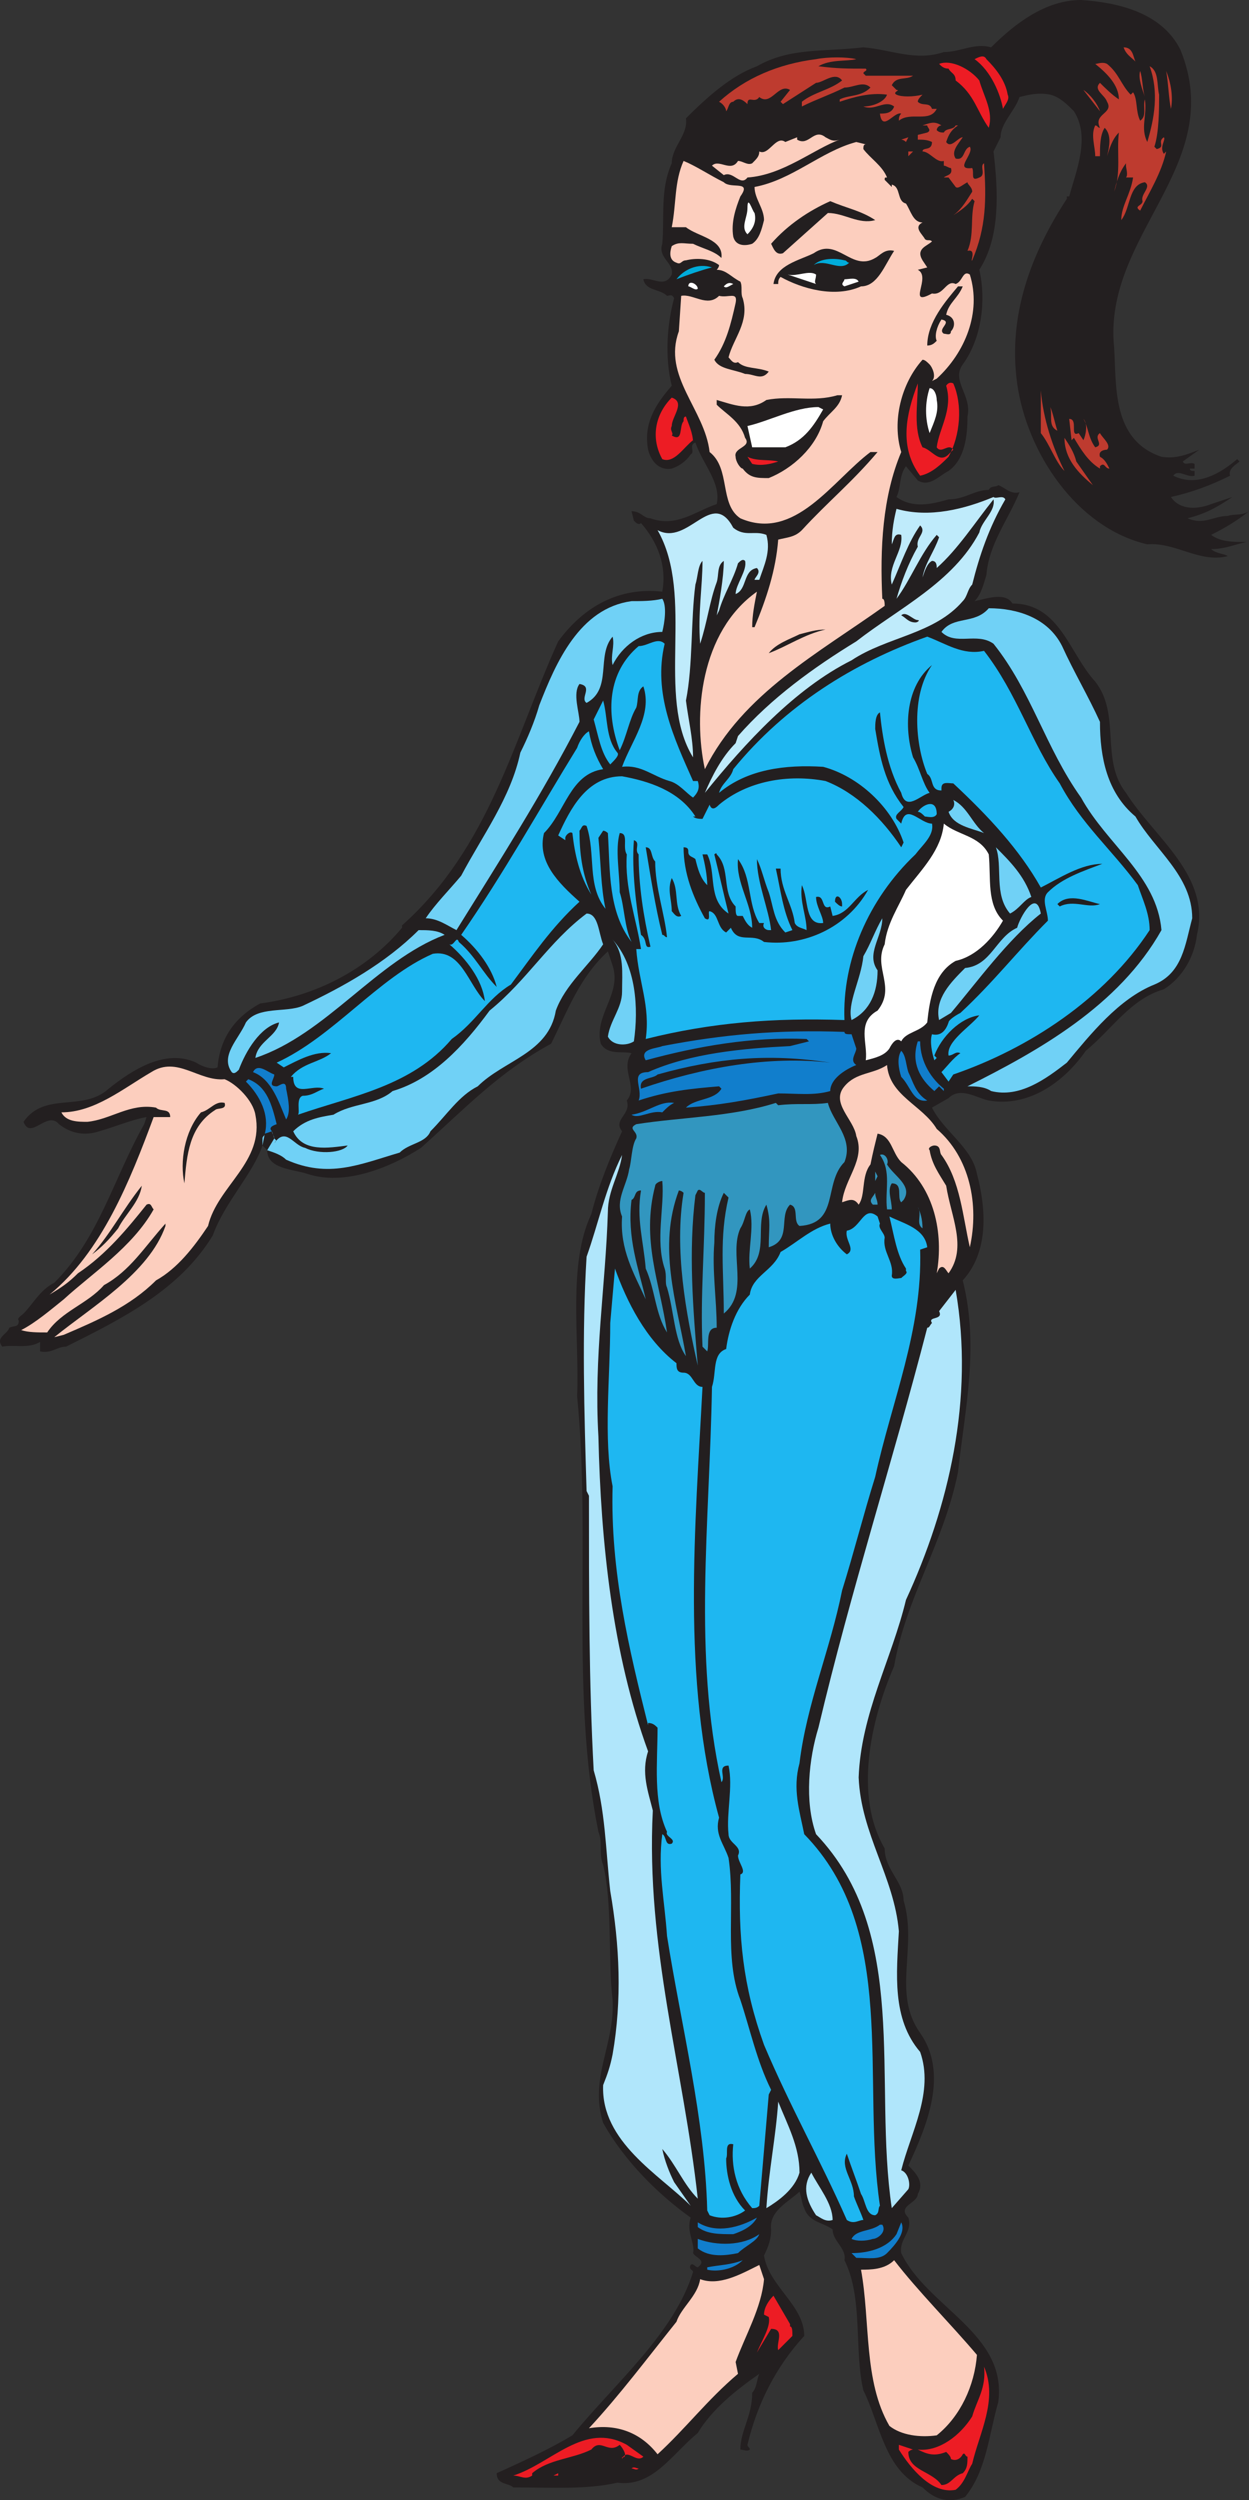
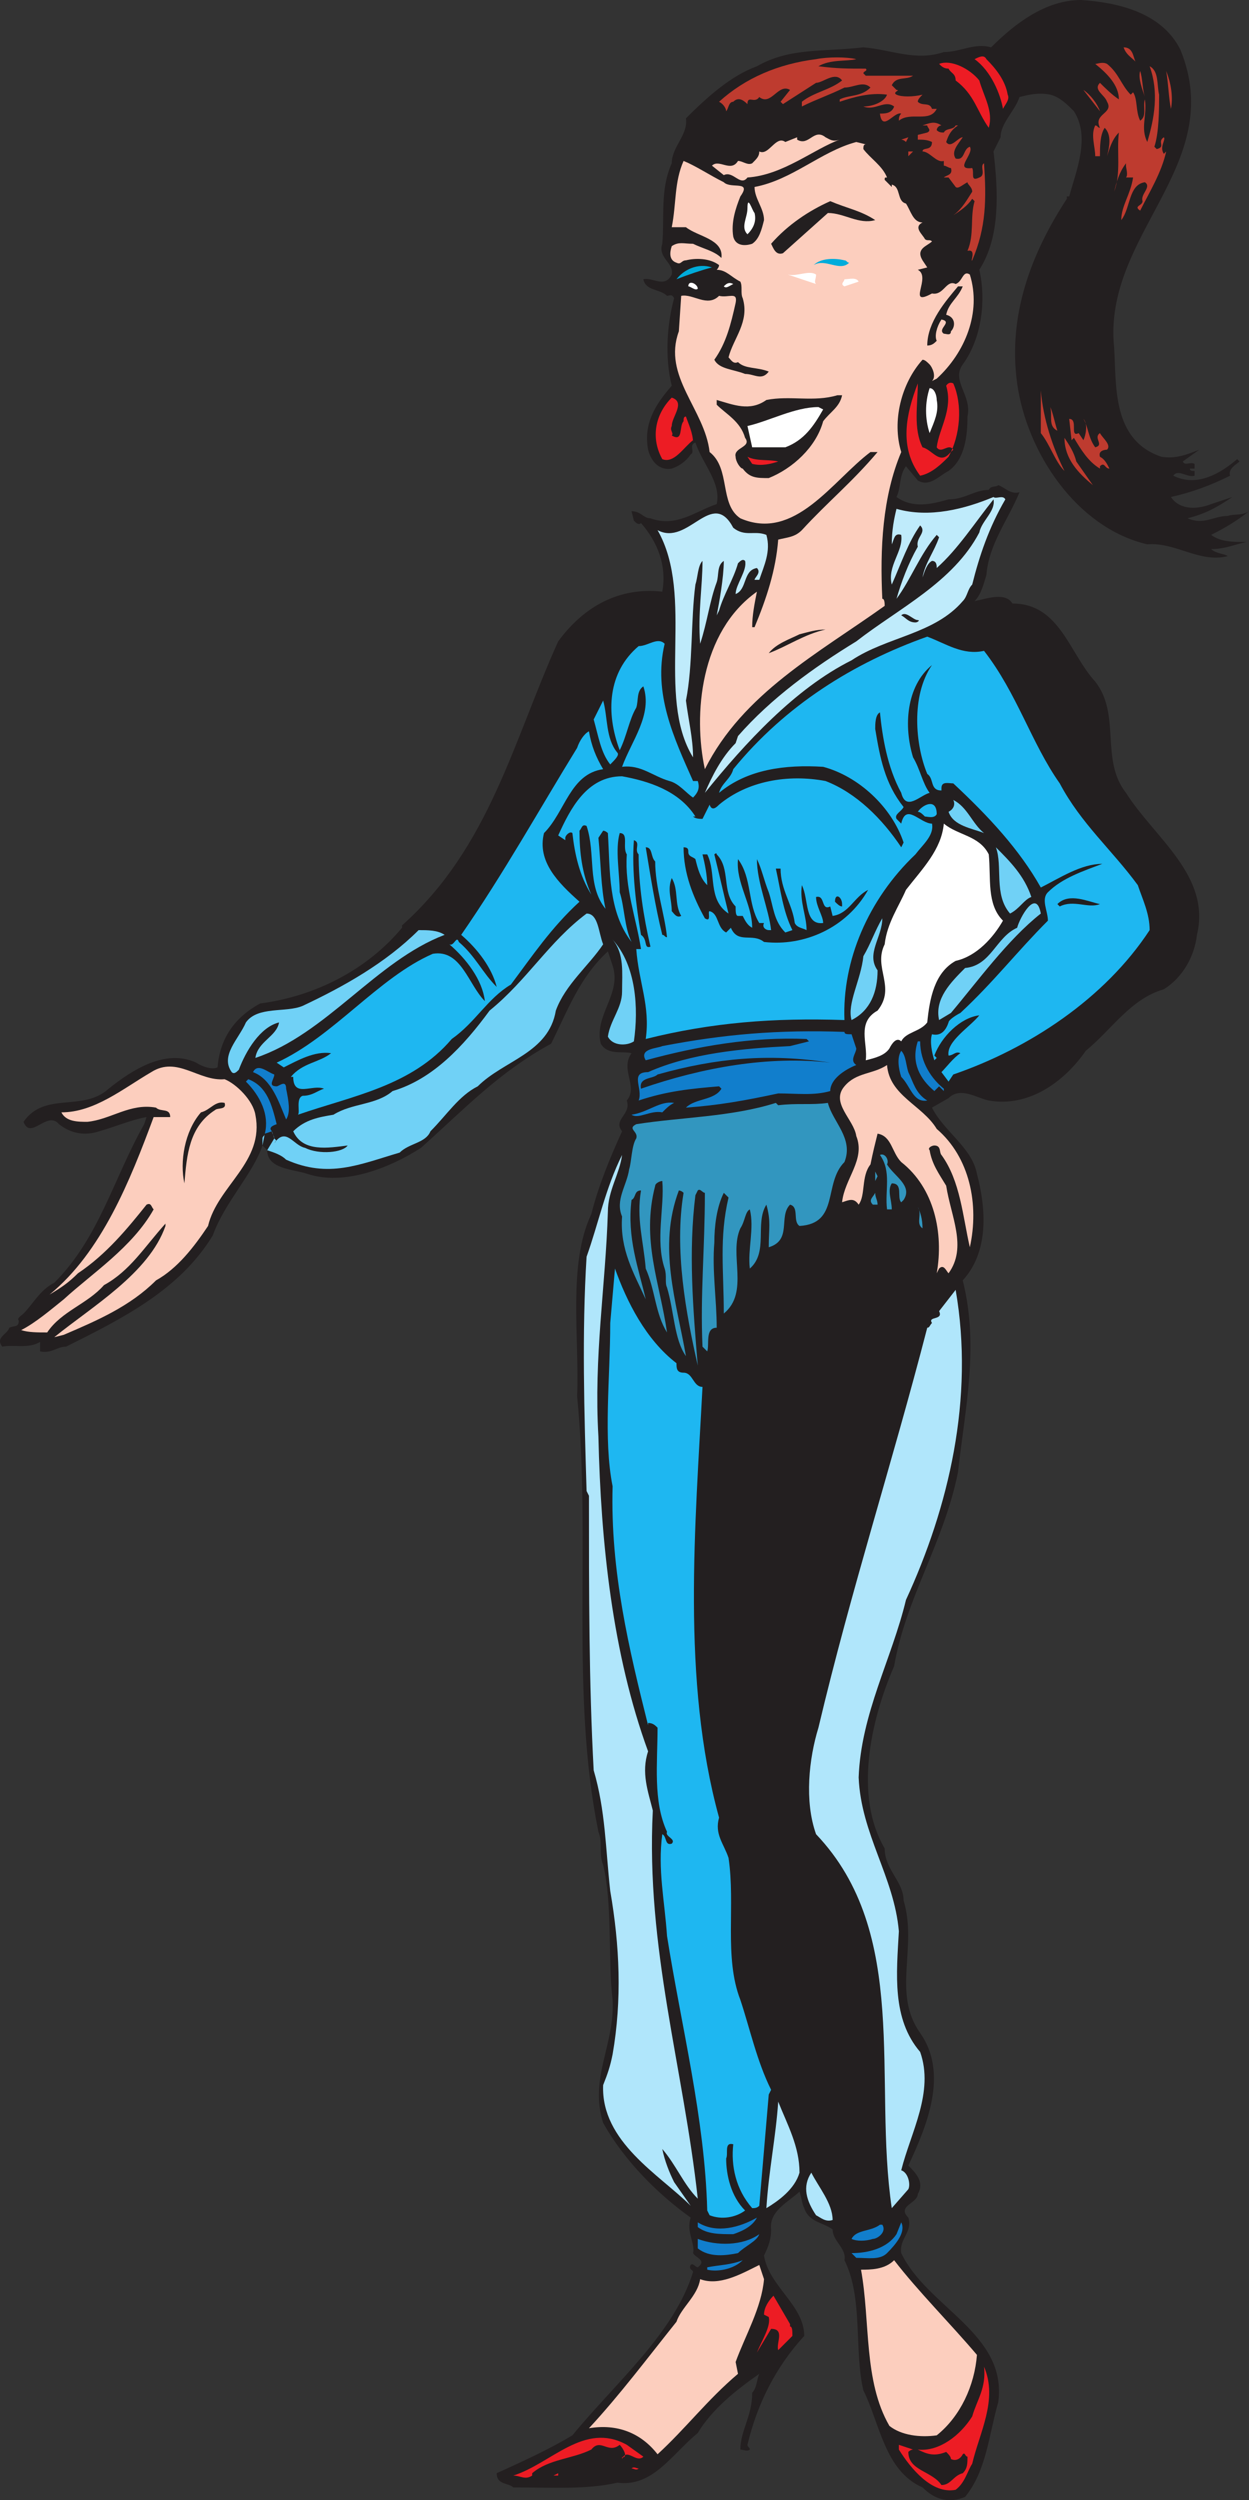
<svg xmlns="http://www.w3.org/2000/svg" width="395.96" height="792.307">
  <rect width="100%" height="100%" fill="#333333" stroke="none" />
  <path fill="#231f20" fill-rule="evenodd" d="M83.21 363c-3 9-12 18-15.75 28.5-10.5 17.25-28.5 26.25-46.5 35.25-3 0-4.5 2.25-8.25 1.5v-3c-3.75 2.25-8.25.75-12 1.5-2.25-3 1.5-3.75 2.25-6 1.5-.75 3 0 3-2.25-.75-.75.75-1.5 1.5-2.25 3-3 5.25-7.5 9.75-9.75 14.25-14.25 18.75-33 28.5-50.25l.75-2.25c-4.5.75-9.75 3-15 4.5-4.5 1.5-9 .75-12.75-2.25-3.75-4.5-9 5.25-11.25-.75 6.75-9.75 18.75-3 27-10.5 7.5-6 18-12.75 27.75-8.25 2.25 1.5 5.25 2.25 6.75 1.5.75-9 5.25-15.75 13.5-20.25 17.25-2.25 33.75-10.5 45-24v-.75c27.75-24.75 35.25-58.5 49.5-90 8.25-11.25 19.5-17.25 33-15.75 1.5-8.25-1.5-15.75-6.75-21.75-.75.75-1.5 0-2.25-.75l-.75-3c3 0 3.75 2.25 6 2.25 8.25 3 14.25-2.25 21-4.5 1.5-6.75-4.5-12.75-6.75-19.5-2.25.75 0 3-1.5 3.75-1.5 2.25-3.75 3.75-6 4.5-4.5.75-6.75-3-7.5-6-1.5-8.25 2.25-14.25 7.5-20.25-2.25-9-1.5-19.5.75-27.75-.75-1.5-1.5-.75-2.25-.75-2.25-2.25-6.75-1.5-7.5-5.25 3-.75 6.75 3 9-1.5.75-3.75-4.5-5.25-3-9.75.75-8.25-.75-17.25 3-25.5 0-5.25 5.25-9 4.5-14.25 6.75-6.75 14.25-13.5 22.5-16.5 10.5-6 21-4.5 33.75-6 9 .75 16.5 4.5 25.5 1.5 5.25 0 9.75-3 15-1.5 7.5-7.5 17.25-15 28.5-15 11.25.75 25.5 3.75 31.5 15.75 15 36.75-24.75 58.5-21 94.5.75 12-.75 29.25 15 34.5 4.5.75 8.25-.75 12-2.25l-5.25 3.75c.75 1.5 2.25 0 3.75.75v1.5h-1.5c0 .75.75.75 1.5.75v1.5c-2.25.75-5.25-2.25-6.75 0 7.5 3.75 15-.75 20.25-5.25l.75.75c-.75.75-3.75 2.25-3 4.5-6 3-12 5.25-18.75 6.75 3 4.5 9 3.75 12.75 2.25l6.75-2.25c-4.5 3-8.25 5.25-14.25 6.75 5.25 2.25 8.25-.75 12.75-.75 2.25-.75 4.5 0 6.75-1.5-3.75 3-7.5 5.25-12 7.5 3 2.25 6.75 2.25 11.25 2.25-3.75.75-6.75 2.25-11.25 2.25 1.5 1.5 4.5 1.5 5.25 2.25-9 2.25-16.5-4.5-25.5-3.75-22.5-5.25-38.25-29.25-41.25-51s4.5-41.25 15.75-58.5v-.75h.75c2.25-8.25 6.75-18.75 1.5-27-2.25-2.25-4.5-4.5-7.5-5.25-3.75-.75-6.75 0-9.75.75-1.5 4.5-6 8.25-6 12.75l-2.25 4.5c1.5 12.75 2.25 27-4.5 37.5 2.25 9.75.75 21.75-5.25 30-3.75 5.25 3 9.75 1.5 16.5 0 6-.75 13.5-6 17.25-3 1.5-6 5.25-9.75 3l-3.75-4.5c-2.25 3-1.5 6.75-3 9.75 5.25 3.75 11.25 2.25 16.5.75 5.25 0 8.25-3 12.75-3 .75-1.5 2.25-.75 3-1.5 2.25.75 3.75 3 6.75 2.25-3.75 9-9.75 16.5-10.5 26.25-.75 2.25-1.5 6-3.75 8.25 3.75-.75 9.75-3 12 .75 15 0 18 15.75 26.25 24.75 8.25 10.5 1.5 24.75 9.75 35.25 9 14.25 27 26.25 22.5 45-.75 6.75-4.5 13.5-10.5 17.25-10.5 3-16.5 12.75-24.75 19.5-6.75 9.75-18 18-30.75 15.75-3.75-.75-9-4.5-12.75-.75l-5.25 3c3.75 7.5 12.75 12.75 14.25 21 3 11.25 3.75 24.75-4.5 33.75 5.25 21 .75 40.5-1.5 60.75-4.5 22.5-16.5 39.75-20.25 61.5-7.5 17.25-12.75 41.25-3 57.75 0 6.75 6 10.5 6 16.5 4.5 15-3.75 29.25 5.25 42s2.25 29.25-3.75 42c2.25 2.25 5.25 5.25 3 9 0 3-6.75 3.75-3 7.5 1.5 4.5-3 6.75-2.25 11.25 8.25 17.25 33.75 25.5 30.75 47.25-3 10.5-3.75 21.75-10.5 30-5.25 2.25-9.75.75-13.5-3-12-5.25-13.5-20.25-18.75-30.75-3-12.75 0-29.25-6-41.25.75-3.75-3.75-6-3.75-9.75-3-2.25-7.5-2.25-9-6.75-.75-1.5-.75-3-1.5-5.25-3 3-9.75 6-9 12 0 3-.75 5.25-2.25 8.25 1.5 9.75 12.75 15.75 12.75 25.5-9 9.75-15 21.75-18 34.5 0 .75.75.75.75 1.5-.75.75-2.25 0-3 0 0-6 3.75-10.5 3.75-18 1.5-1.5 1.5-4.5 2.25-6-7.5 5.25-15 11.25-19.5 18.75-8.25 6.75-14.25 17.25-25.5 15.75-9.75 2.25-21 1.5-33 1.5-1.5-1.5-5.25-.75-5.25-4.5 8.25-3.75 16.5-7.5 24-12 13.5-16.5 32.25-32.25 38.25-51.75 0-.75-1.5-.75-.75-2.25.75-.75 1.5.75 2.25.75 3-2.25-.75-3-1.5-4.5.75-3-2.25-6.75-.75-11.25-10.5-7.5-21-18-27.75-30-4.5-14.25 3.75-24.75 3-39-1.5-12 0-30.75-3-42.75-1.5-3.75 0-6.75-1.5-10.5-9-44.25-2.25-92.25-6.75-138 .75-18.75-3-42 4.5-57.75 2.25-9 6-18 9.75-26.25-3-3.75 3-5.25 1.5-9.75 3.75-4.5-2.25-9.75 1.5-15-3-.75-7.5.75-9.75-3-2.25-9 6.75-15.75 3.75-24.75l-1.5-4.5c-9 8.25-12.75 18.75-18 29.25-16.5 9-27 20.25-41.25 33-10.5 6.75-24.75 12-36 8.25-4.5-1.5-12.75-1.5-12.75-7.5" />
  <path fill="#70d1f6" fill-rule="evenodd" d="M84.71 364.5c2.25.75 4.5 1.5 6 3 13.5 6 23.25 1.5 36-2.25 3-3 8.25-3 9.75-6.75 5.25-5.25 9-11.25 15-14.25 8.25-8.25 22.5-10.5 24.75-24 3-8.25 10.5-14.25 15-21-1.5-3.75-1.5-9.75-5.25-9.75-12 9-18.75 21-30.75 30.75-8.25 11.25-18 21.75-30.75 25.5-5.25 4.5-12.75 3.75-18.75 7.5-4.5.75-9 1.5-12.75 5.25 3 6.75 11.25 5.25 17.25 4.5-1.5 2.25-9 3-13.5.75-3.75-.75-6-6.75-9.75-1.5.75-.75.75-.75 0-1.5" />
  <path fill="#70d1f6" fill-rule="evenodd" d="M86.96 360.75c0-.75-.75-1.5-.75-2.25" />
  <path fill="#117ecc" fill-rule="evenodd" d="M86.21 358.5c-.75-.75-.75-1.5 1.5-2.25-1.5-6-3-12-9-14.25l-.75.75c4.5 4.5 7.5 10.5 6 16.5" />
  <path fill="#70d1f6" fill-rule="evenodd" d="M83.96 359.25c0 .75-.75.75-.75 1.5V363" />
  <path fill="#be3b2f" fill-rule="evenodd" d="M359.96 19.5c-1.5-1.5-3-2.25-3.75-4.5 3 0 3 3 3.75 4.5m-88.5-.75c-3 .75-8.25 0-12 2.25 6 .75 9 .75 15 .75.75.75-.75.75-.75 1.5l.75.75h15c-2.25 1.5-5.25 0-6.75 3l1.5 1.5c1.5 0-1.5.75 0 1.5s5.25.75 8.25 0c-.75.75-1.5 1.5-1.5 2.25 1.5 1.5 3.75 0 4.5 2.25h1.5c-2.25 4.5-8.25.75-12 3.75 0-.75 0-1.5.75-2.25-2.25-.75-6 6-6.75 0 1.5 0 3.75 0 4.5-2.25-3-2.25-6 1.5-9.75 0 3 0 6.75-1.5 7.5-3.75-5.25-.75-10.5.75-15 2.25v-.75c3-1.5 6.75-.75 9.75-3.75-2.25-2.25-5.25 0-8.25 0-4.5 2.25-9 3.75-13.5 6v-1.5c3.75-3 9-3.75 12.75-6.75-2.25-3-6 .75-8.25.75L248.21 33l-.75-.75 3-3.75c-3.75-2.25-6 5.25-9.75 2.25-1.5 2.25-3.75-.75-3.75 2.25-1.5-1.5-3-2.25-4.5-.75-1.5 0-1.5 2.25-2.25 3 0-.75-.75-2.25-2.25-3 8.25-7.5 18.75-12 30.75-13.5 3.75-.75 9.75-.75 12.75 0" />
  <path fill="#ed1c24" fill-rule="evenodd" d="M319.46 30c.75 1.5-.75 3-1.5 4.5-.75-4.5-3.75-12-9-15.75 1.5-.75 3-1.5 3.75 0 3 3 6 6.75 6.75 11.25m-9-4.5c1.5 5.25 4.5 9.75 3 15-3.75-5.25-4.5-10.5-10.5-15 0-2.25-1.5-2.25-2.25-3.75-1.5 0-2.25-.75-3-1.5 3.75-1.5 9.75 1.5 12.75 5.25" />
  <path fill="#be3b2f" fill-rule="evenodd" d="M350.96 20.25c3.75 3 4.5 6.75 7.5 9.75l.75-.75c1.5 2.25.75 6 2.25 9 2.25-1.5.75-4.5 1.5-6.75.75 5.25-1.5 9 .75 13.5 2.25-7.5 3.75-15.75.75-24 3 1.5 2.25 6 3 9 0 4.5 0 12-1.5 16.5l.75.75c3-.75 0-2.25 2.25-3.75.75.75-1.5 3 0 5.25l.75-.75c-1.5 6.75-5.25 12.75-8.25 18.75-2.25-1.5.75-1.5.75-3-.75-2.25 3-4.5.75-6-5.25.75-4.5 8.25-7.5 12 0-4.5 3-8.25 3.75-13.5h-2.25c.75-.75 0-3 0-3.75v-.75c-2.25 3-3 6-3.75 9 2.25-6 .75-12.75 1.5-18.75-2.25 2.25-3 5.25-3.75 7.5.75-3 1.5-6.75-.75-9-1.5 2.25-1.5 6-1.5 9h-1.5c0-3-1.5-6.75 0-9.75.75 0 .75.75 1.5.75-2.25-4.5 4.5-4.5 2.25-8.25-.75-2.25-4.5-3.75-2.25-6 1.5 1.5 3.75 3.75 6 5.25 0-4.5-3.75-8.25-7.5-11.25.75 0 2.25-.75 3.75 0" />
  <path fill="#be3b2f" fill-rule="evenodd" d="M362.96 30.75c-.75-2.25-2.25-6-1.5-8.25.75 2.25.75 6 1.5 8.25m8.25 3.75c-.75-3.75-.75-7.5-1.5-12 1.5 3.75 2.25 8.25 1.5 12m-22.5.75-5.25-6.75c2.25 1.5 4.5 4.5 5.25 6.75m-50.25 4.5c-.75 0-1.5.75-1.5 1.5.75.75 1.5.75 2.25.75.75-1.5 3-.75 3.75-2.25h.75c-2.25 1.5-3 3-3.75 5.25 1.5 2.25 3.75-1.5 5.25-1.5-1.5 2.25-3.75 4.5-2.25 6.75 3 .75 2.25-3 4.5-3.75 1.5 2.25-5.25 7.5.75 6.75.75 1.5-.75 4.5 2.25 3 2.25-.75 0-3.75 1.5-4.5.75 11.25.75 20.25-3.75 30.75-.75.75 1.5-3.75-1.5-3 2.25-5.25.75-10.5 2.25-15.75l-.75-.75c-1.5 2.25-3.75 3.75-6 5.25 3-2.25 4.5-5.25 6-7.5 0-1.5-1.5-2.25-1.5-3-1.5.75-3 2.25-3.75 1.5l-2.25-3h-1.5c.75-.75 3-.75 2.25-3-.75 0-1.5-.75-2.25-.75V51c-2.25.75-4.5-3-6.75-3 0-1.5 3 0 3-3-1.5-.75-3-.75-4.5-.75v-1.5l3-.75c1.5-.75 0-1.5 0-2.25h-1.5c2.25-.75 3.75-1.5 6 0" />
  <path fill="#fccebe" fill-rule="evenodd" d="M266.21 44.25c-8.25 3-18 11.25-29.25 12-2.25 3-4.5-2.25-7.5-.75l-3.75-3c2.25-2.25 6 2.25 8.25-1.5 1.5 0 3 1.5 4.5.75 1.5-1.5 2.25-2.25 2.25-3.75 3 1.5 5.25-5.25 8.25-3l3.75-1.5v.75c3.75 2.25 5.25-3.75 9-.75 1.5.75 2.25 1.5 4.5.75" />
  <path fill="#be3b2f" fill-rule="evenodd" d="M287.21 45c-.75-.75-1.5-.75-1.5-.75l2.25-.75-.75 1.5" />
  <path fill="#fccebe" fill-rule="evenodd" d="M274.46 45.75c-.75 0-.75.75-.75 1.5 2.25 3 6 5.25 7.5 9-.75 0-.75 0-.75.75l2.25 2.25v-.75c3 .75 1.5 5.25 4.5 6 1.5 2.25 2.25 6 5.25 6-3 1.5 0 3.75.75 5.25.75.75 1.5 0 2.25.75-1.5 1.5-5.25 2.25-3 6l1.5 2.25-3 .75c4.5 2.25-3.75 12 4.5 7.5 3.75.75 4.5-4.5 7.5-3 2.25-.75 2.25-4.5 4.5-3 3.75 12-1.5 24.75-10.5 33l-1.5.75c1.5-1.5 0-4.5-.75-5.25s-1.5-1.5-2.25-1.5c-6.75 7.5-9.75 19.5-6.75 29.25-6 14.25-6.75 30.75-6 46.5.75 0 .75 1.5.75 2.25-21 15-45 27.75-57 51.75-3.75-17.25-1.5-43.5 16.5-56.25-.75 3.75-1.5 7.5-1.5 11.25h.75c3.75-9 6.75-18 7.5-27.75 3-.75 5.25-.75 7.5-3 8.25-9 15.75-15 24-24.75h-2.25c-12 9-24 28.5-41.25 21-6.75-4.5-3-15.75-9.75-21-1.5-13.5-15-24-9.75-38.25l.75-11.25c3.75-.75 8.25 3.75 12 0 3 .75 6-1.5 5.25 2.25-1.5 6.75-3 12.75-6.75 18 1.5 3 6 3 9.75 4.5 3 0 5.25 2.25 7.5-.75-3.75-1.5-7.5-.75-9.75-3-1.5.75-2.25-.75-3-1.5 1.5-6 6.75-11.25 4.5-18.75-.75-1.5 0-3.75-.75-5.25-3-1.5-4.5-3.75-7.5-3.75 0 0 .75-.75.75-1.5-3-2.25-7.5-2.25-10.5-1.5-1.5 0-1.5 1.5-3 .75-2.25-.75-2.25-3-1.5-5.25 2.25-1.5 3.75-.75 6.75-.75 3 1.5 6.75 2.25 9 4.5.75-6-7.5-6.75-11.25-9.75h-4.5c1.5-7.5.75-14.25 3.75-21 3.75 1.5 8.25 4.5 12.75 6.75 2.25 2.25 9-.75 5.25 4.5-1.5 3.75-3 8.25-2.25 12.75.75 3 3.75 3 6 2.25 2.25-1.5 3-4.5 3.75-7.5 0-3.75-3-6.75-3-10.5 12-2.25 21-11.25 32.25-14.25l3 .75" />
  <path fill="#be3b2f" fill-rule="evenodd" d="m289.46 48-1.5 1.5V48h1.5" />
  <path fill="#231f20" fill-rule="evenodd" d="M277.46 69.75c-5.25 1.5-9.75-2.25-15-2.25l-14.25 12.75c-2.25.75-3-1.5-3.75-3 5.25-6 12-10.5 18.75-13.5 5.25 2.25 9.75 3 14.25 6" />
  <path fill="#fff" fill-rule="evenodd" d="M239.21 67.5c.75 3-.75 5.25-2.25 6.75-2.25-2.25 0-5.25 0-8.25 0-4.5 1.5.75 2.25 1.5" />
-   <path fill="#231f20" fill-rule="evenodd" d="M277.46 81.75c1.5-.75 3-3 6-2.25-3 4.5-5.25 11.25-10.5 11.25-8.25 3.75-18.75.75-25.5-3-.75.75-.75 1.5-.75 2.25h-1.5c.75-6 8.25-7.5 12.75-9.75 7.5-5.25 12 6 19.5 1.5" />
  <path fill="#00acdb" fill-rule="evenodd" d="M269.21 83.25c-3 3-7.5-1.5-11.25.75 2.25-2.25 6.75-2.25 9.75-1.5.75 0 .75.75 1.5.75m-43.5 1.5c-3 .75-7.5 2.25-11.25 3.75 2.25-3 6.75-5.25 11.25-3.75" />
  <path fill="#fff" fill-rule="evenodd" d="M258.71 87c0 1.5-.75 2.25 0 3l-9-3c3 .75 6.75-1.5 9 0m13.5 2.25-4.5 1.5c-1.5-.75 0-1.5 0-2.25 1.5 0 3.75-.75 4.5.75m-51 2.25c-.75.75-2.25-.75-3-.75 0-2.25 3-.75 3 .75m11.25-1.5c-1.5.75-2.25 1.5-3 .75.75-.75 1.5-1.5 3-.75" />
-   <path fill="#231f20" fill-rule="evenodd" d="M305.21 90.75c-1.5 3.75-4.5 5.25-5.25 9 3 .75 3 3.75 1.5 5.25 0 1.5-1.5.75-2.25.75-2.25-1.5 3-3.75-.75-4.5-1.5 2.25-2.25 5.25-1.5 6.75-.75.75-1.5 1.5-3 1.5 0-7.5 6-14.25 9.75-18.75h1.5" />
+   <path fill="#231f20" fill-rule="evenodd" d="M305.21 90.75c-1.5 3.75-4.5 5.25-5.25 9 3 .75 3 3.75 1.5 5.25 0 1.5-1.5.75-2.25.75-2.25-1.5 3-3.75-.75-4.5-1.5 2.25-2.25 5.25-1.5 6.75-.75.75-1.5 1.5-3 1.5 0-7.5 6-14.25 9.75-18.75" />
  <path fill="#ed1c24" fill-rule="evenodd" d="M292.46 141.75c3 .75 5.25 5.25 8.25 2.25l1.5-1.5c-1.5-2.25-3.75 1.5-5.25-.75.75-6 5.25-12 3-19.5 0 0 .75-1.5 2.25-.75 3 6.75 2.25 16.5-1.5 23.25-2.25 2.25-5.25 5.25-9 6-6.75-9-4.5-19.5-.75-29.25 0 6.75-1.5 14.25 1.5 20.25" />
  <path fill="#fff" fill-rule="evenodd" d="M296.96 126.75c.75 3.75-.75 6.75-2.25 10.5-1.5-4.5-1.5-9.75 0-14.25 1.5 0 2.25 2.25 2.25 3.75" />
  <path fill="#be3b2f" fill-rule="evenodd" d="M337.46 149.25c-3-3-4.5-8.25-7.5-12v-13.5c.75 9 3.75 18 7.5 25.5" />
  <path fill="#231f20" fill-rule="evenodd" d="M266.96 125.25c-.75 3.75-3.75 5.25-6 8.25-2.25 8.25-9.75 15-17.25 18-3.75 0-6 0-8.25-3-.75 0-2.25-2.25-2.25-3.75-.75-3 5.25-3 3-6-1.5-5.25-6-7.5-9-10.5v-1.5c5.25 1.5 10.5 3.75 15.75 0 7.5-1.5 15 .75 22.5-1.5h1.5" />
  <path fill="#ed1c24" fill-rule="evenodd" d="M212.96 135c-.75 1.5.75 2.25 0 3 3.75 2.25 2.25-3 3.75-4.5 0-.75 0-1.5.75-1.5.75 2.25 2.25 5.25 2.25 8.25v-.75c-3 2.25-6 7.5-9.75 6-3.75-6.75-2.25-14.25 3-19.5 4.5 1.5 0 6 0 9" />
  <path fill="#fff" fill-rule="evenodd" d="M260.96 129.75c-3 5.25-6 9.75-12 12h-10.5l-1.5-6.75c6.75-1.5 15-6 22.5-6l1.5.75" />
  <path fill="#be3b2f" fill-rule="evenodd" d="M335.21 136.5c-3-1.5-1.5-4.5-2.25-7.5.75 1.5 1.5 5.25 2.25 7.5m6.75.75 1.5 2.25c.75-1.5 1.5-5.25 0-6.75 1.5 2.25 1.5 6 3.75 9 3-.75-.75-3 1.5-4.5.75 1.5 3.75 3.75 2.25 5.25 0 0-3 0-2.25 2.25 1.5.75 2.25 2.25 3 3.75-1.5 0-1.5-2.25-3-.75v.75c-3.75-2.25-6-6-8.25-9.75l-.75.75-.75-6.75c3 0 0 6 3 4.5m-.75 9 5.25 7.5c-4.5-3.75-9-8.25-9-15 1.5 2.25 3 4.5 3.75 7.5" />
  <path fill="#ed1c24" fill-rule="evenodd" d="M246.71 146.25c-2.25.75-5.25 1.5-8.25.75l-1.5-2.25c3 1.5 6.75.75 9.75 1.5" />
  <path fill="#bfebfb" fill-rule="evenodd" d="M318.71 158.25c-5.25 9-8.25 18-10.5 27-1.5 1.5-1.5 3.75-3 5.25-9 10.5-24 11.25-35.25 18.75-18 9-33.75 26.25-46.5 42 2.25-5.25 5.25-11.25 9.75-15.75l.75-2.25c10.5-12 24-21.75 37.5-30 13.5-10.5 30.75-18.75 39-34.5.75-3.75 5.25-6.75 4.5-10.5-6 7.5-11.25 15.75-18 21.75 0-.75 0-2.25-1.5-2.25-1.5.75-2.25 3-3 5.25.75-4.5 3.75-8.25 5.25-12.75l-.75-.75c-5.25 6-8.25 14.25-12.75 20.25 1.5-5.25 3.75-11.25 6.75-16.5-.75-3 3-4.5.75-6.75-3.75 5.25-6 12-9 18.75-1.5-6 3.75-10.5 3-15.75-2.25-.75-2.25 1.5-3 3 0-4.5.75-8.25 1.5-11.25 10.5 3 21.75 0 30.75-3.75.75.75 3-.75 3.75.75m-86.25 9c3.75 3 6.75.75 10.5 2.25 1.5 5.25-.75 9.75-2.25 14.25h-1.5c0-.75 2.25-2.25.75-3.75-4.5.75-3 6.75-6.75 8.25 0-3 3.75-7.5 3-10.5-.75-.75-1.5 0-2.25.75-1.5 5.25-4.5 9.75-6 15l-.75 1.5c.75-3.75 2.25-12 2.25-17.25-2.25 1.5-1.5 4.5-2.25 6.75-2.25 6-3 12.75-5.25 19.5-.75-9.75.75-18 .75-26.25-1.5 1.5-1.5 5.25-2.25 7.5-1.5 11.25-.75 25.5-3 36.75.75 6 2.25 12 2.25 18-12-19.5.75-51-11.25-72 9.75 5.25 17.25-13.5 24-.75" />
  <path fill="#fff" fill-rule="evenodd" d="m371.21 163.5 4.5.75-4.5-.75" />
-   <path fill="#70d1f6" fill-rule="evenodd" d="M209.96 200.25c-6.75 0-12.75 4.5-15.75 10.5-.75-3 .75-6 0-9-5.25 6 0 16.5-8.25 21-2.25-1.5 2.25-5.25-2.25-6-2.25 3 0 9 0 12-12 23.25-25.5 44.25-39 66-3-1.5-6-3.75-9.75-3.75 3-4.5 7.5-9 11.25-13.5 6.75-12.75 15.75-24.75 18.75-39 2.25-4.5 4.5-9.75 6-15 5.25-13.5 12.75-30.75 29.25-33 3 0 6.75 0 9.75-.75 1.5 2.25.75 7.5 0 10.5m138.75 28.5c0 11.25 2.25 22.5 11.25 30 6 10.5 18 18.75 18 32.25-2.25 8.25-3 17.25-12 21-11.25 4.5-20.25 15.75-27.75 24.75-6.75 5.25-15 11.25-24 9-2.25-1.5-5.25-1.5-7.5-1.5 22.5-11.25 48-25.5 61.5-49.5-1.5-17.25-17.25-27-25.5-42C331.46 237 326.96 219 314.96 204c-5.25-3.75-12 .75-16.5-3.75 3.75-5.25 10.5-2.25 15-7.5 9 0 18.75 3 23.25 12 3.75 8.25 8.25 15.75 12 24" />
  <path fill="#231f20" fill-rule="evenodd" d="M290.96 196.5c.75 0 0 .75-.75.75-2.25 0-3-1.5-4.5-2.25 1.5-1.5 3.75 1.5 5.25 1.5m-29.25 3c-6.75 1.5-12 5.25-18 7.5 2.25-3 6.75-4.5 9.75-6 3-.75 5.25-1.5 8.25-1.5" />
  <path fill="#1eb7f1" fill-rule="evenodd" d="M311.96 206.25c10.5 13.5 15 29.25 24 42 6.75 12.75 16.5 21 24.75 32.25 1.5 4.5 3.75 9 3.75 14.25-14.25 21.75-38.25 37.5-62.25 45.75l-1.5 2.25-2.25-3c1.5-1.5 3.75-4.5 6-6-1.5-.75-2.25.75-3.75.75-.75-4.5 6.75-9 9.75-12.75-6 .75-12 6.75-14.25 12.75l.75.75-.75.75c-.75-2.25-1.5-6-.75-8.25 3 .75 4.5-1.5 5.25-3.75 0-.75 2.25-2.25 3.75-3 10.5-9.75 18-19.5 27.75-29.25 0-3-2.25-6.75 0-9 4.5-4.5 11.25-6.75 17.25-9-6.75 0-13.5 4.5-19.5 7.5-6.75-12-16.5-22.5-27.75-33-1.5 0-3.75-.75-3.75 1.5v.75c-3.75 0-2.25-3.75-4.5-5.25-3.75-9-5.25-24.75 1.5-34.5-8.25 6.75-9 19.5-6 29.25 2.25 3.75 3 8.25 5.25 11.25-3 .75-7.5 6-9 0-4.5-8.25-6-18-6.75-25.5-1.5.75-1.5 3.75-1.5 5.25 1.5 9 3 17.25 9 24.75-.75 1.5-3 2.25-2.25 3.75l1.5 1.5c1.5-6.75 6 0 9.75 0 .75 3.75-3 6.75-5.25 9.75-15 14.25-23.25 33.75-22.5 52.5-22.5-.75-42 .75-63 6 1.5-10.5-2.25-18-3-28.5h1.5c-1.5-9.75-5.25-19.5-4.5-30-1.5-2.25.75-6.75-2.25-6.75-1.5 5.25 0 12.75 0 18.75 1.5 4.5 1.5 11.25 3.75 15.75-7.5-9.75-6.75-22.5-7.5-34.5 0 0-.75-.75-1.5-.75l-1.5 2.25c.75 7.5.75 15.75 2.25 22.5-6-7.5-3-17.25-6-26.25-1.5-.75-1.5.75-2.25 1.5 0 6.75.75 13.5 3.75 20.25-3.75-6-5.25-12.75-6-19.5-.75-.75-2.25.75-2.25 1.5v.75l-2.25-1.5c3.75-8.25 9-18.75 20.25-18.75 8.25 1.5 18 4.5 23.25 12.75h-.75c.75.75 2.25.75 3 .75l2.25-4.5c.75 2.25 2.25.75 3 0 9-7.5 21.75-9.75 33.75-7.5 9.75 3.75 18 12 24 21l.75-1.5c-3.75-11.25-14.25-21-25.5-24-12-.75-24 .75-33 8.25.75-3 3.75-4.5 4.5-7.5 16.5-20.25 38.25-33.75 61.5-42 6 2.25 11.25 6 18 4.5" />
  <path fill="#1eb7f1" fill-rule="evenodd" d="M210.71 204c-3.75 15.75 3 30 9 43.5h1.5c.75 2.25 0 3.75-1.5 5.25-2.25-1.5-4.5-4.5-7.5-5.25-5.25-1.5-9-5.25-15-4.5 3-8.25 9.75-16.5 6.75-25.5-2.25 1.5-1.5 4.5-2.25 6.75-2.25 3.75-3 9-5.25 13.5-4.5-12-3.75-24.75 6-33 3 0 6-3 8.25-.75m-15 34.5c.75.75-.75 2.25-2.25 3.75-3-3.75-3.75-9-5.25-14.25l3-6c1.5 5.25.75 12 4.5 16.5m-9-6.75c.75 4.5 2.25 8.25 4.5 12-10.5 1.5-12 13.5-18.75 20.25-2.25 9 4.5 15.75 11.25 21.75-9 8.25-15 17.25-21.75 26.25-7.5 4.5-11.25 12-18.75 17.25-12.75 15-31.5 18-48.75 24 .75-.75-.75-5.25 1.5-6 3 0 4.5-1.5 6.75-2.25-3.75-1.5-9.75 3-9.75-3.75h-.75c3.75-4.5 9-4.5 12.75-7.5-5.25-.75-10.5 2.25-15 4.5l-2.25-1.5c18-8.25 32.25-27 49.5-34.5 9-1.5 11.25 9.75 16.5 15-.75-6.75-6-13.5-11.25-18 1.5.75 2.25-3 3-.75 5.25 4.5 7.5 9.75 12 14.25-1.5-6-6-12-11.25-16.5 13.5-19.5 24.75-39.75 36.75-59.25.75-2.25 2.25-4.5 3.75-5.25" />
  <path fill="#70d1f6" fill-rule="evenodd" d="M311.96 264c-3.75-1.5-9.75-2.25-11.25-6.75 1.5-.75 2.25-2.25 1.5-3.75 4.5 2.25 6 7.5 9.75 10.5" />
  <path fill="#1eb7f1" fill-rule="evenodd" d="M296.96 258c-.75 1.5-3 .75-3.75.75-.75-.75-1.5-1.5-2.25-1.5 1.5-2.25 6-4.5 6 .75" />
  <path fill="#fff" fill-rule="evenodd" d="M313.46 270.75c.75 7.5-.75 15.75 4.5 21-3 5.25-8.25 11.25-15 12.75-6.75 3.75-8.25 12-9 19.5-2.25 3-6.75 3-8.25 6-1.5-1.5-3 .75-3.75 2.25-1.5 2.25-4.5 3-7.5 3.75.75-5.25-3-12 3.75-15.75 6-7.5-1.5-13.5 2.25-21 .75-6.75 4.5-12 6.75-17.25 5.25-6.75 11.25-12.75 12-21 4.5 3.75 11.25 3.75 14.25 9.75" />
  <path fill="#231f20" fill-rule="evenodd" d="M202.46 270.75c0 9.75 1.5 19.5 3.75 29.25-2.25.75-.75-2.25-3-3.75-1.5-9-3-20.25-2.25-30 2.25.75 0 3 1.5 4.5m5.25 2.25c0 8.25 3 16.5 3.75 24-.75 0-.75-.75-1.5-.75-2.25-9-3.75-18.75-5.25-27.75 2.25 0 1.5 3 3 4.5m10.5-3c0 1.5 1.5 1.5 2.25 2.25.75 3 1.5 6 3.75 8.25 0-3-.75-6.75-1.5-9.75h1.5c3 6 0 14.25 6.75 18.75-1.5-6-3-12.75-4.5-18.75 0 0 .75-.75.75 0 4.5 4.5 1.5 12 6 16.5 0 1.5 0 3 .75 3h1.5c.75 1.5 1.5 3 3 3.75 0-7.5-5.25-14.25-4.5-21.75 4.5 6 3 14.25 6.75 20.25h1.5c-.75 1.5.75 2.25 1.5 2.25h.75c-.75-6.75-4.5-15-4.5-22.5 1.5 3 2.25 6.75 3.75 10.5 1.5 4.5 1.5 9 5.25 12.75l2.25-.75c-3-6-3.75-12.75-5.25-19.5h1.5c0 6.75 3.75 11.25 4.5 17.25.75 1.5 2.25 1.5 3.75 2.25 0-4.5-2.25-9-1.5-14.25 2.25 4.5.75 12.75 6.75 12 0-2.25-2.25-5.25-2.25-8.25 3-.75 1.5 4.5 4.5 3l.75 3c5.25-.75 6.75-6 11.25-8.25-6.75 12-20.25 18-33 16.5-3.75-3-8.25.75-10.5-4.5l-1.5 1.5c-3-1.5-2.25-6-5.25-6.75-.75 0 .75 3.75-1.5 2.25-3.75-6.75-6.75-14.25-6.75-22.5 1.5 0 1.5.75 1.5 1.5" />
  <path fill="#70d1f6" fill-rule="evenodd" d="M326.96 284.25c-2.25.75-3.75 3.75-6.75 5.25-5.25-6-2.25-15-4.5-21 4.5 4.5 9 9 11.25 15.75" />
  <path fill="#231f20" fill-rule="evenodd" d="M215.96 290.25c-1.5.75-2.25-.75-3-1.5 0-3.75-1.5-6.75 0-10.5 2.25 3.75.75 8.25 3 12m51-3.75v.75c-.75 0-1.5-.75-2.25-1.5 0-3 2.25-1.5 2.25.75m81.75 0c-3.75 1.5-8.25-1.5-12.75.75l-.75-.75c3.75-3.75 9.75-.75 13.5 0" />
  <path fill="#70d1f6" fill-rule="evenodd" d="M329.96 289.5c-10.5 8.25-20.25 21.75-28.5 31.5l-3.75 2.25c-1.5-6.75 3.75-12 8.25-16.5 8.25-.75 9.75-9.75 16.5-12.75.75-3 6-12.75 7.5-4.5m-51.75 18c0 6.75-2.25 12.75-8.25 15.75-1.5-5.25 3-12.75 3.75-20.25 2.25-3.75 3.75-8.25 6-12 0 6-5.25 11.25-1.5 16.5m-137.25-11.25c-21.75 8.25-37.5 31.5-60 39 .75-5.25 6.75-6.75 7.5-11.25-6 1.5-10.5 9-12.75 15-.75.75-1.5 1.5-2.25.75-3.75-5.25 2.25-10.5 4.5-15.75 3.75-5.25 12.75-3 18-5.25 12.75-6 26.25-13.5 36.75-24 3 0 6 0 8.25 1.5m60 33.75c-2.25 1.5-6.75 1.5-8.25-1.5.75-5.25 4.5-9 4.5-14.25 0-6 .75-12-3-16.5 7.5 8.25 8.25 21.75 6.75 32.25" />
  <path fill="#117ecc" fill-rule="evenodd" d="M271.46 332.25c0 1.5-2.25 3.75 0 5.25-3.75 1.5-8.25 4.5-8.25 8.25-5.25 1.5-10.5.75-16.5.75-10.5 2.25-18.75 3.75-29.25 4.5 3-3 9-2.25 11.25-6l-.75-.75c-9 .75-16.5 1.5-25.5 4.5 1.5-3.75-3-9 3-9 13.5-6 30-7.5 45-8.25l6-1.5-.75-.75c-17.25-.75-34.5 2.25-51 6.75-2.25-3.75 3.75-3.75 5.25-4.5 19.5-3.75 36.75-5.25 57.75-4.5 0 .75.75.75 2.25.75l1.5 4.5m20.25-2.25c0 6.75 3.75 12 7.5 15v.75l-1.5-1.5-1.5 1.5c-4.5-3.75-7.5-9-5.25-15.75h.75m-3.75 9.75c1.5 3 2.25 6.75 6 9-4.5.75-5.25-4.5-8.25-7.5-.75-2.25-1.5-6 0-8.25 1.5 1.5 1.5 4.5 2.25 6.75" />
  <path fill="#231f20" fill-rule="evenodd" d="M263.21 336.75c-19.5-2.25-40.5 1.5-60 8.25-.75-3.75 3.75-3 5.25-4.5 18.75-5.25 35.25-6.75 54.75-3.75" />
  <path fill="#fccebe" fill-rule="evenodd" d="M281.21 337.5c.75 9.75 11.25 12.75 15.75 20.25 10.5 9 13.5 24 10.5 37.5-2.25-9.75-3-21-9-29.25-.75-.75 0-3-2.25-3-.75 0-2.25.75-1.5 1.5.75 4.5 3 7.5 5.25 11.25 1.5 9.75 6.75 19.5.75 27.75-.75-.75-1.5-3-3-1.5l-.75 1.5c2.25-12.75-.75-27-11.25-35.25-3-3-3-8.25-7.5-9-.75 3-1.5 6-2.25 9.75-3 3.75-1.5 9.75-3.75 12.75-1.5-2.25-3-1.5-5.25-.75.75-7.5 7.5-13.5 4.5-21-.75-5.25-8.25-10.5-3.75-15.75 3.75-4.5 9-3.75 13.5-6.75m-210 4.5c3.75 1.5 9 6.75 9.75 11.25 3 15-12 22.5-15 35.25-4.5 6.75-9.75 13.5-16.5 17.25C41.21 414 30.71 418.5 20.21 423l-3 .75c12-9.75 30-20.25 35.25-35.25v-.75c-6.75 7.5-11.25 15-19.5 19.5-5.25 6-13.5 8.25-18 15-3 0-6 0-8.25-.75 4.5-2.25 9.75-6.75 13.5-9.75 9-8.25 21.75-16.5 28.5-28.5-.75-.75-.75-2.25-2.25-1.5-6 7.5-12.75 15.75-21.75 21.75-3 3-5.25 4.5-9 6.75 16.5-13.5 25.5-36 33-56.25h5.25c0-3-3-1.5-4.5-3-8.25-1.5-14.25 3.75-21.75 4.5-3 0-6.75 0-8.25-3 10.5 0 19.5-7.5 28.5-12.75 8.25-5.25 15 3 23.25 2.25" />
  <path fill="#117ecc" fill-rule="evenodd" d="M86.96 340.5c0 1.5-2.25 3.75.75 3.75.75 0 3-2.25 3 .75.75 3.75 1.5 7.5 0 9.75-2.25-5.25-4.5-12.75-10.5-15 1.5-3 4.5 0 6.75.75m126.75 9c-1.5.75-2.25 1.5-3.75 3-3.75-.75-7.5 2.25-9.75.75 5.25-.75 9-4.5 13.5-3.75" />
  <path fill="#231f20" fill-rule="evenodd" d="M71.21 349.5c.75 2.25-2.25 1.5-3 2.25-8.25 5.25-9 14.25-9.75 23.25-1.5-6.75 0-16.5 5.25-22.5 3-.75 4.5-3.75 7.5-3" />
  <path fill="#3296bf" fill-rule="evenodd" d="M246.71 350.25c6-.75 10.5 0 15.75-.75 1.5 6 8.25 11.25 5.25 18.75-6.75 6.75-1.5 19.5-14.25 20.25-2.25-1.5 0-6-3-6.75-3.75 3.75.75 11.25-6.75 13.5 0-6 .75-8.25-.75-13.5-3.75 6 .75 15-5.25 20.25-.75-6 1.5-12.75 0-18.75-1.5.75-1.5 3.75-3 6-3.75 8.25 3 20.25-5.25 27 0-13.5-1.5-24 1.5-36.75l-1.5-1.5c-2.25 4.5-3 10.5-3 15.75-.75 9 .75 18 .75 27-3.75 0-2.25 5.25-3 7.5l-1.5-1.5c-.75-16.5.75-30.75.75-48.75-.75 0-1.5-1.5-2.25-.75l-.75 1.5c-2.25 18-.75 36 .75 54-3.75-16.5-7.5-36.75-4.5-54.75-.75-.75-1.5-.75-1.5-.75-6.75 18-.75 35.25 2.25 52.5-3.75-5.25-3.75-14.25-6-21.75-.75-1.5 0-3.75-.75-6-3-9 0-19.5-.75-27.75-.75 0-2.25.75-2.25 1.5-4.5 17.25 1.5 30.75 3.75 46.5-3.75-6-3.75-13.5-6.75-20.25-.75-9-3-15.75-1.5-24.75-2.25 0-1.5 2.25-3 3-1.5 12 2.25 21.75 4.5 31.5-3.75-8.25-8.25-15.75-7.5-26.25-2.25-5.25 1.5-9.75 2.25-15 .75-2.25.75-7.5 2.25-9.75.75-2.25-3-3 0-4.5 14.25-2.25 30-2.25 44.25-6.75l.75.75m34.5 18.75c2.25 3.75 8.25 6.75 5.25 11.25l-.75.75c-1.5-1.5.75-6-3-6-1.5 2.25 0 5.25 0 8.25h-1.5c-.75-6 1.5-12-2.25-17.25 1.5-.75 3 1.5 2.25 3" />
  <path fill="#b0e6fb" fill-rule="evenodd" d="M192.71 384c-.75 24-4.5 45.75-3 71.25.75 33.75 4.5 69 15.75 99.75-2.25 6.75 0 12.75 1.5 18.75-2.25 43.5 9.75 81.75 14.25 123-4.5-4.5-6.75-10.5-11.25-15.75.75 3.75 2.25 7.5 3.75 10.5l5.25 7.5c-9.75-9.75-28.5-20.25-27.75-38.25 1.5-3.75 2.25-6 3-9.75 3-17.25 2.25-34.5-.75-51.75-1.5-13.5-1.5-25.5-5.25-38.25-1.5-27.75-1.5-55.5-1.5-87l-.75-1.5c-.75-24.75-1.5-50.25 0-74.25 3.75-10.5 6-21.75 11.25-32.25-.75 6-4.5 11.25-4.5 18" />
  <path fill="#3296bf" fill-rule="evenodd" d="M277.46 374.25v-3l.75 1.5zm0 0" />
-   <path fill="#231f20" fill-rule="evenodd" d="M44.96 375.75c-.75 5.25-5.25 9-7.5 13.5-3 3.75-5.25 6-8.25 8.25 6-6.75 9.75-14.25 15.75-21.75" />
  <path fill="#3296bf" fill-rule="evenodd" d="M278.21 381.75h-1.5c-1.5-1.5 0-2.25.75-3.75 0 1.5.75 2.25.75 3.75m14.25 7.5c-2.25-1.5 0-4.5-1.5-6.75.75 1.5 1.5 3.75 1.5 6.75" />
-   <path fill="#1eb7f1" fill-rule="evenodd" d="M278.96 387.75c-.75 1.5 1.5 3 1.5 4.5-.75 4.5 3 7.5 2.25 12 0 1.5 2.25.75 3 .75.75-.75 2.25-1.5 1.5-2.25V402c-3-4.5-3.75-10.5-5.25-16.5 4.5 2.25 11.25 3.75 12 9.75l-2.25.75c.75 25.5-9 48-14.25 72-3.75 12-6.75 24-10.5 36-3.75 18.75-11.25 36-13.5 54.75-2.25 8.25 0 15 1.5 22.5 30 30.75 18 77.25 24 117.75-.75.75 0 2.25-1.5 3-3 0-3-4.5-4.5-6.75-1.5-4.5-3-8.25-4.5-12.75-2.25 4.5 2.25 8.25 2.25 13.5.75 2.25 2.25 5.25 3 7.5-1.5 0-3 1.5-5.25 0-8.25-18.75-18-36-26.25-55.5-6.75-18.75-8.25-34.5-7.5-54 2.25-.75-.75-3.75-.75-6 1.5-3-3-3.75-3-6.75-.75-6.75 1.5-15 0-21.75-3.75 0-.75 3.75-2.25 5.25-9-40.5-3.75-81.75-3-125.25 1.5-4.5 0-10.5 4.5-12 .75-6 3-12.75 7.5-17.25.75-6 7.5-7.5 9.75-13.5 5.25-3 9.75-7.5 15.75-9 0 3.75 2.25 7.5 5.25 9.75 3-1.5-.75-4.5 0-7.5 4.5-.75 5.25-8.25 9.75-4.5l.75 2.25" />
  <path fill="#1eb7f1" fill-rule="evenodd" d="M214.46 432c0 1.5 0 3 2.25 3 3 0 3 4.5 6 4.5-2.25 43.5-6.75 93 5.25 136.5-1.5 5.25 1.5 8.25 3 12.75 2.25 15-1.5 31.5 3.75 45 3 9 5.25 19.5 9.75 28.5l-.75 1.5-3 35.25c-.75.75-1.5.75-2.25.75-5.25-6-6.75-13.5-6-20.25-3-.75-1.5 3-2.25 4.5 0 5.25 1.5 12 6 16.5-3 2.25-7.5 3-11.25 1.5l-.75-1.5c-.75-29.25-8.25-58.5-12.75-87-.75-11.25-3-21-1.5-32.25 1.5.75.75 3.75 3 3 1.5-1.5-2.25-2.25-1.5-3.75-4.5-9.75-3-21.75-3-33-.75-.75-1.5-1.5-3-1.5v.75c-6-24-12-48.75-11.25-75.75-3-15-.75-34.5-.75-51.75l1.5-17.25c3.75 10.5 9.75 22.5 19.5 30" />
  <path fill="#b0e6fb" fill-rule="evenodd" d="M287.21 507c-4.5 18.75-14.25 36-15 56.25.75 18 11.25 31.5 12.75 48.75-.75 13.5-2.25 27.75 6.75 38.25 4.5 12.75-3 25.5-6 37.5 2.25.75 3 4.5 2.25 6l-5.25 6c-6-40.5 6-87-24-118.5-3.75-10.5-2.25-24 .75-33.75 10.5-44.25 23.25-83.25 34.5-126.75.75 0 .75-.75 1.5-1.5-1.5-2.25 3.75-.75 2.25-3.75l5.25-6.75c6 34.5-2.25 69-15.75 98.25m-33.75 181.5c-1.5 5.25-6.75 9-10.5 11.25.75-12 3-22.5 3.75-33.75 3 7.5 6.75 14.25 6.75 22.5m10.5 15c-2.25.75-3.75-.75-5.25-1.5-3-4.5-4.5-9-1.5-13.5 2.25 4.5 6.75 9.75 6.75 15" />
  <path fill="#117ecc" fill-rule="evenodd" d="M239.96 702.75c-1.5 3-5.25 4.5-7.5 5.25-4.5 0-8.25 0-11.25-2.25v-1.5c6 3.75 13.5 1.5 18.75-1.5M281.21 714c-2.25 2.25-6 1.5-9.75 1.5l-1.5-1.5c5.25 0 11.25-1.5 14.25-6l1.5-3.75c1.5 3-1.5 6.75-4.5 9.75" />
  <path fill="#117ecc" fill-rule="evenodd" d="M279.71 705c1.5 2.25-1.5 4.5-3 4.5-2.25.75-5.25.75-6.75 0 1.5-3 6-2.25 9-4.5h.75m-39 3c-.75 2.25-4.5 3.75-6.75 6-3.75.75-9 1.5-12.75-1.5v-3c6 2.25 14.25 2.25 19.5-1.5m-5.25 8.25c-3 3-8.25 3.75-11.25 3v-.75c3.75-.75 7.5-.75 11.25-2.25" />
  <path fill="#fccebe" fill-rule="evenodd" d="M309.71 746.25c-.75 9.75-5.25 19.5-12.75 25.5-5.25.75-11.25 0-15-3-8.25-14.25-6-33-9-49.5 3 0 7.5 0 10.5-3 7.5 9.75 18 20.25 26.25 30m-67.5-24c-.75 9-6 18-9 26.25l.75 3.75c-9.75 8.25-16.5 17.25-25.5 25.5-5.25-6.75-12.75-9.75-21.75-8.25 9.75-10.5 18.75-22.5 27.75-33.75 1.5-4.5 6.75-8.25 7.5-13.5 6 2.25 12.75-1.5 18.75-4.5l1.5 4.5" />
  <path fill="#ed1c24" fill-rule="evenodd" d="M250.46 736.5v.75c.75 0 .75 1.5.75 3l-4.5 4.5c-.75-2.25 2.25-6.75-2.25-6.75l-4.5 7.5c1.5-3.75 4.5-8.25 3.75-11.25l-1.5-.75c0-2.25 1.5-4.5 3-6l5.25 9m57.75 44.25c-1.5 2.25-2.25 6-5.25 8.25-7.5 1.5-14.25-6.75-18-12.75v-1.5l4.5 1.5c-.75 0-1.5.75-1.5.75 0 6 7.5 6 10.5 10.5 3 0 3.75-3 6.75-3.75 1.5-1.5 1.5-3 1.5-5.25-.75 0-.75-1.5-1.5-.75-.75 1.5-2.25 2.25-3.75 1.5 0-.75-.75-1.5-1.5-2.25-3.75 1.5-6 .75-9-.75 6.75.75 13.5-4.5 17.25-10.5 1.5-5.25 4.5-9 3.75-15.75 4.5 10.5-1.5 21-3.75 30.75m-104.25-2.25c-2.25 2.25-5.25-3-6.75.75 0-1.5 0 0 .75-.75s-.75-3-1.5-3.75c-3.75 3-6-2.25-9 1.5-6 3-13.5 3-18.75 7.5v.75c-2.25 1.5-3.75 0-6 0 12-3.75 22.5-17.25 36-9.75l5.25 3.75m-1.5 3.75c-.75.75-1.5 0-2.25 0 .75-.75 1.5 0 2.25 0" />
  <path fill="#ed1c24" fill-rule="evenodd" d="m175.46 784.5 1.5-.75v.75zm0 0" />
</svg>